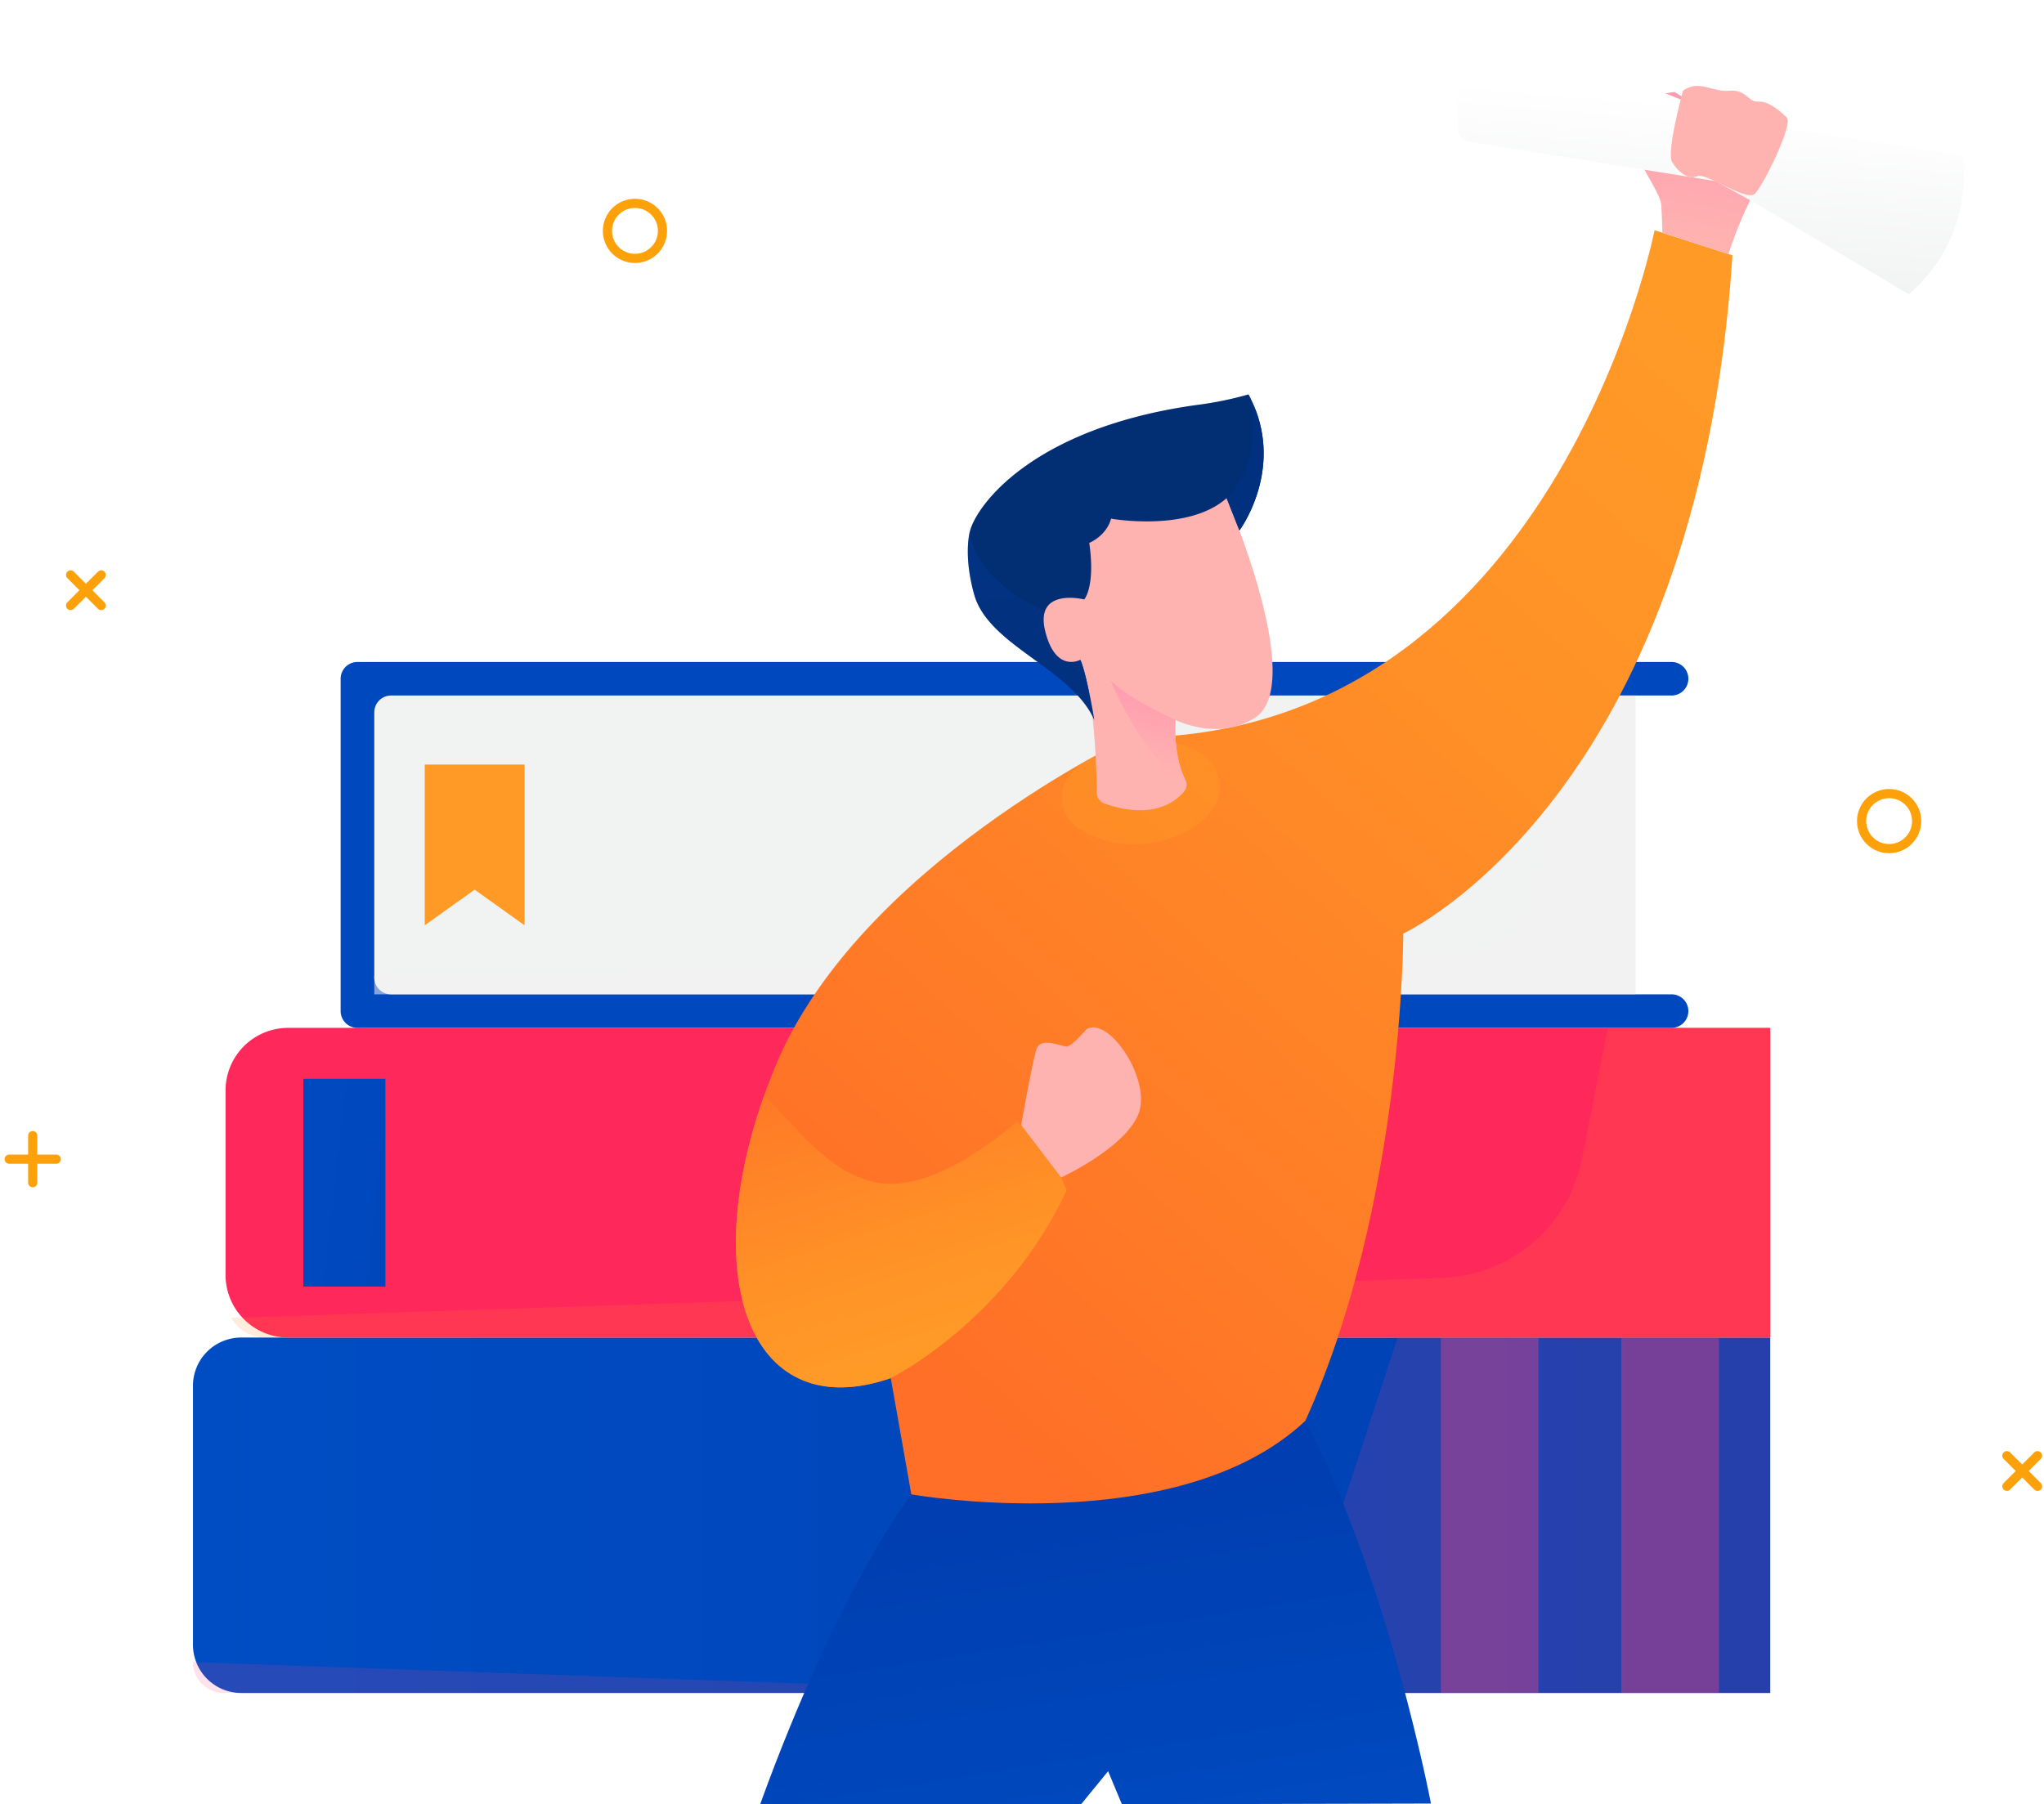
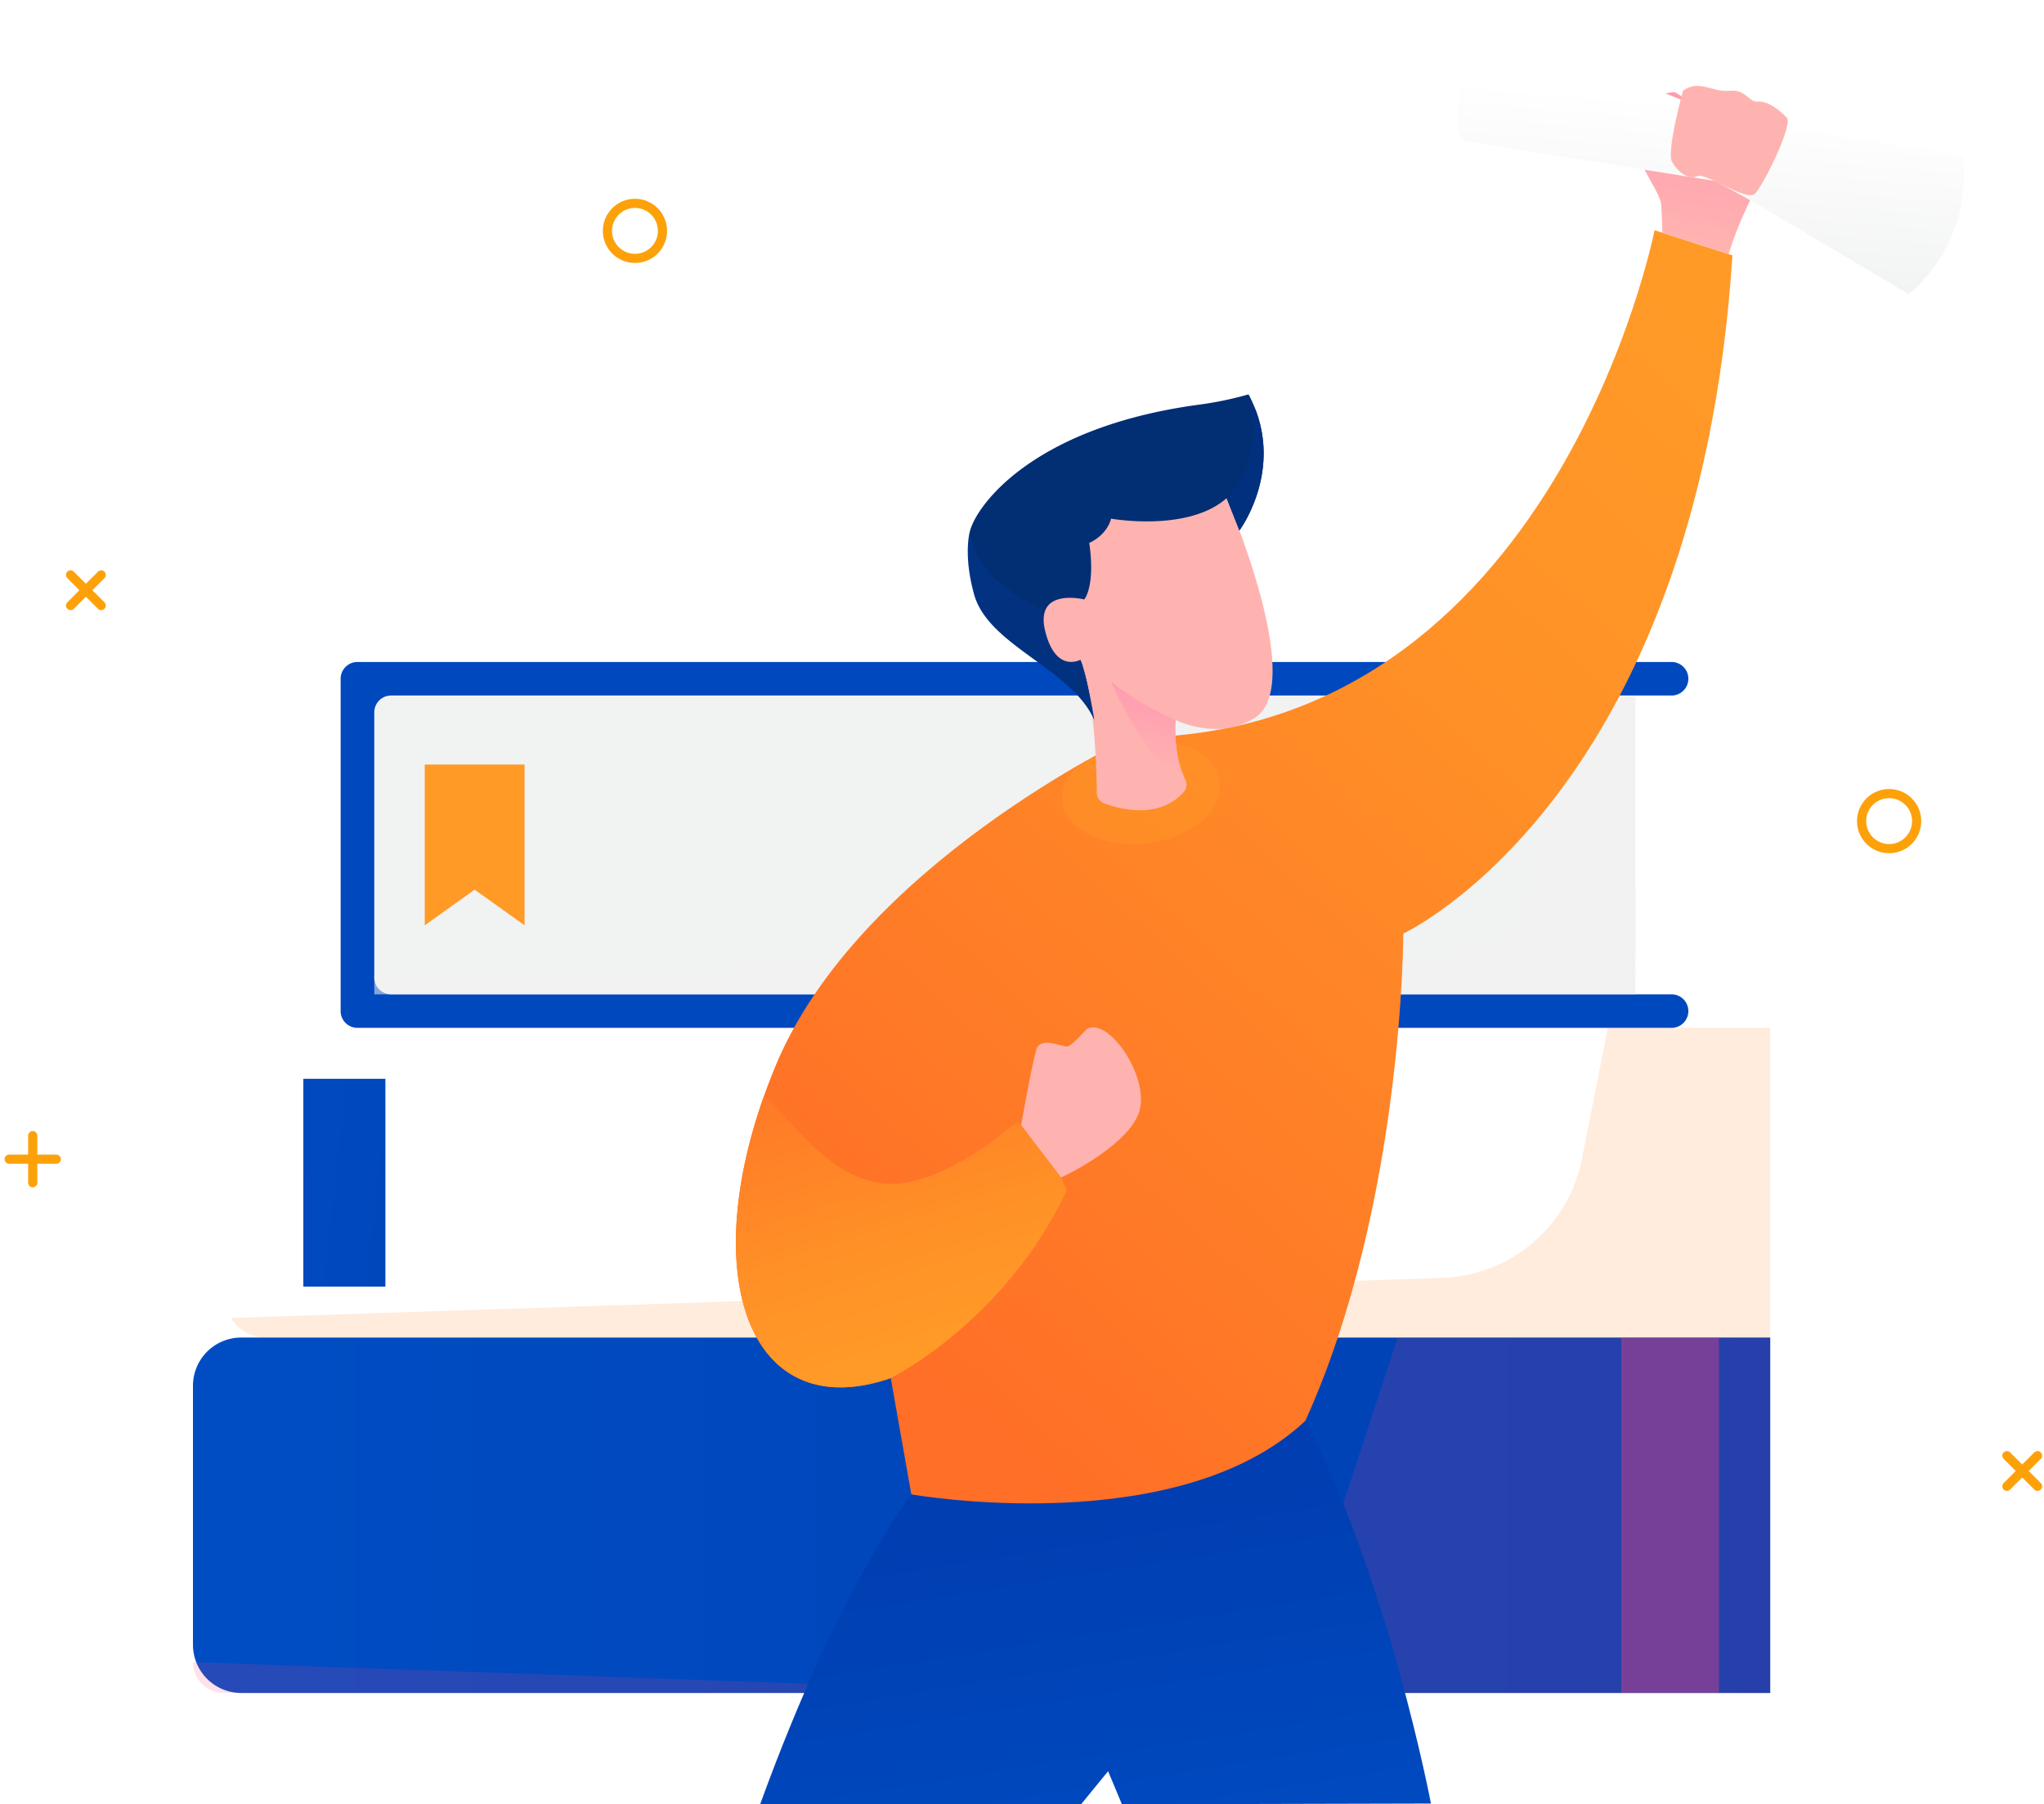
<svg xmlns="http://www.w3.org/2000/svg" xmlns:xlink="http://www.w3.org/1999/xlink" width="668.206" height="589.995" viewBox="0 0 668.206 589.995">
  <defs>
    <style>.a,.x,.y{fill:none;}.b{clip-path:url(#a);}.c{fill:url(#b);}.d,.e{fill:#ef437e;}.d{opacity:0.4;}.e,.h{opacity:0.16;}.f{fill:#ff285a;}.g{fill:url(#c);}.h{fill:#ff8327;}.i,.k{fill:#f1f2f2;}.j{fill:#0048be;}.k{opacity:0.55;}.l,.s{fill:#ff9a27;}.m{fill:url(#d);}.n{fill:url(#e);}.o{fill:url(#f);}.p{fill:#ffb3b0;}.q{fill:url(#g);}.r{fill:url(#h);}.s{opacity:0.43;}.t{fill:#022e74;}.u{fill:#01307f;}.v{opacity:0.19;fill:url(#k);}.w{fill:url(#l);}.x,.y{stroke:#fda10b;stroke-width:3px;}.x{stroke-linecap:round;stroke-linejoin:round;}.z{stroke:none;}.aa{filter:url(#i);}</style>
    <clipPath id="a">
      <rect class="a" width="568.321" height="461.601" />
    </clipPath>
    <linearGradient id="b" y1="0.5" x2="1" y2="0.5" gradientUnits="objectBoundingBox">
      <stop offset="0" stop-color="#004dc3" />
      <stop offset="1" stop-color="#003eb1" />
    </linearGradient>
    <linearGradient id="c" x1="-1.754" y1="-0.135" x2="5.414" y2="1.885" xlink:href="#b" />
    <linearGradient id="d" x1="0.629" y1="1.356" x2="0.321" y2="0.247" xlink:href="#b" />
    <linearGradient id="e" x1="0.856" y1="-0.005" x2="0.23" y2="0.904" gradientUnits="objectBoundingBox">
      <stop offset="0" stop-color="#ff9a27" />
      <stop offset="0.307" stop-color="#ff9127" />
      <stop offset="0.79" stop-color="#ff7a27" />
      <stop offset="1" stop-color="#ff6f27" />
    </linearGradient>
    <linearGradient id="f" x1="0.602" y1="0.781" x2="0.237" y2="-0.246" xlink:href="#e" />
    <linearGradient id="g" x1="0.406" y1="0.937" x2="0.59" y2="-0.184" gradientUnits="objectBoundingBox">
      <stop offset="0" stop-color="#ffb3b0" />
      <stop offset="1" stop-color="#ff95b0" />
    </linearGradient>
    <linearGradient id="h" x1="0.414" y1="0.971" x2="0.527" y2="0.282" gradientUnits="objectBoundingBox">
      <stop offset="0" stop-color="#f1f2f2" />
      <stop offset="1" stop-color="#fff" />
    </linearGradient>
    <filter id="i" x="467.343" y="0" width="183.655" height="105.206" filterUnits="userSpaceOnUse">
      <feOffset dy="3" input="SourceAlpha" />
      <feGaussianBlur stdDeviation="3" result="j" />
      <feFlood flood-opacity="0.161" />
      <feComposite operator="in" in2="j" />
      <feComposite in="SourceGraphic" />
    </filter>
    <linearGradient id="k" x1="0.439" y1="0.035" x2="0.485" y2="0.434" xlink:href="#b" />
    <linearGradient id="l" x1="0.429" y1="0.919" x2="0.609" y2="-0.136" xlink:href="#g" />
  </defs>
  <g transform="translate(-54.925 -800.005)">
    <g transform="translate(191.31 806.005)">
      <g transform="translate(-126 122.394)">
        <g class="b">
          <g transform="translate(52.697 88.068)">
            <path class="c" d="M15.774,0h526.9a15.774,15.774,0,0,1,15.775,15.775v84.672a15.774,15.774,0,0,1-15.775,15.775H15.775A15.775,15.775,0,0,1,0,100.447V15.774A15.774,15.774,0,0,1,15.774,0Z" transform="translate(0 220.903)" />
-             <rect class="d" width="31.92" height="116.221" transform="translate(407.955 220.903)" />
            <rect class="d" width="31.92" height="116.221" transform="translate(466.951 220.903)" />
            <path class="e" d="M2682.694,2144.983h538.26a10.094,10.094,0,0,0,10.093-10.094v-96.034a10.094,10.094,0,0,0-10.094-10.093H3066.4l-23.115,70.665c-5.695,17.41-66.079,45.232-84.394,45.556L2672.6,2134.889A10.093,10.093,0,0,0,2682.694,2144.983Z" transform="translate(-2672.601 -1807.859)" />
            <g transform="translate(10.654 119.64)">
-               <path class="f" d="M20.473,0H516.665a20.473,20.473,0,0,1,20.473,20.473V80.79a20.474,20.474,0,0,1-20.474,20.474H20.473A20.473,20.473,0,0,1,0,80.79V20.473A20.473,20.473,0,0,1,20.473,0Z" />
              <rect class="g" width="26.828" height="67.952" transform="translate(25.425 16.656)" />
              <path class="h" d="M3242.06,1839.717v-75.249a13.007,13.007,0,0,0-13.007-13.007H3156.8l-8.473,42.889a48.255,48.255,0,0,1-45.746,38.877l-395.845,13.084a12.99,12.99,0,0,0,11.2,6.412h511.123A13.007,13.007,0,0,0,3242.06,1839.717Z" transform="translate(-2704.922 -1751.461)" />
            </g>
            <rect class="i" width="412.307" height="97.705" transform="translate(59.274 10.967)" />
            <path class="j" d="M2815.805,1527.027v-86.738a5.49,5.49,0,0,1,5.5-5.484h418.589a5.49,5.49,0,0,0,5.5-5.483h0a5.491,5.491,0,0,0-5.5-5.484H2810.307a5.49,5.49,0,0,0-5.5,5.484v108.672a5.49,5.49,0,0,0,5.5,5.484h429.584a5.491,5.491,0,0,0,5.5-5.484h0a5.49,5.49,0,0,0-5.5-5.483H2821.3A5.49,5.49,0,0,1,2815.805,1527.027Z" transform="translate(-2756.53 -1423.838)" />
            <rect class="i" width="375.611" height="9.397" rx="4.656" transform="translate(75.773 32.63)" />
            <rect class="i" width="375.611" height="9.397" rx="4.656" transform="translate(75.773 55.439)" />
            <rect class="i" width="375.611" height="9.397" rx="4.656" transform="translate(75.773 78.248)" />
            <path class="k" d="M3247.224,1453.871h-22.26l-11.726,63.887a24.621,24.621,0,0,1-23.694,20.171l-354.625,7.529v6.119h412.306Z" transform="translate(-2775.644 -1442.903)" />
            <path class="l" d="M2912.727,1568.24l-16.314-11.653L2880.1,1568.24v-52.572h32.628Z" transform="translate(-2804.325 -1482.134)" />
          </g>
        </g>
      </g>
      <path class="m" d="M3449.538,2197.053s-13.963-73.408-41.067-125.152-128.806,24.054-128.806,24.054-23.506,29.9-49.425,101.347h104.91l8.846-10.824,4.517,10.824Z" transform="translate(-3118.129 -1613.308)" />
      <path class="n" d="M3089.108,1203.127s-88.811,41.888-115.915,107.6-9.856,118.273,37.781,101.846l6.716,38.017s86.917,15.37,128.805-24.055c32.032-70.635,32.032-159.34,32.032-159.34s96.1-44.352,107.6-221.762l-25.461-8.213S3228.022,1203.127,3089.108,1203.127Z" transform="translate(-2856.153 -967.939)" />
      <path class="o" d="M3607,1904.537c-45.319,15.627-63.134-31.188-41.423-92.355,11.073,10.537,22.009,26.9,38.96,28.7,19.29,2.053,43.531-20.123,43.531-20.123,10.952,6.571,16.427,22.45,16.427,22.45C3644.375,1886.057,3607,1904.537,3607,1904.537Z" transform="translate(-3452.182 -1459.907)" />
      <path class="p" d="M3502.946,1800.1s20.678-9.546,25.2-20.634-9.446-32.032-16.837-27.926c0,0-4.929,5.75-6.571,5.75s-8.487-3.286-9.856.821-5.021,24.835-5.021,24.835Z" transform="translate(-3292.418 -1421.075)" />
      <path class="q" d="M2950.96,913.512s-15.332,1.085-14.51,11.63,9.856,20.676,10.13,25.33.362,9.037.362,9.037l21.634,6.979a127,127,0,0,1,9.216-21.764C2984.088,932.95,2950.96,913.512,2950.96,913.512Z" transform="translate(-2539.88 -889.408)" />
      <g class="aa" transform="matrix(1, 0, 0, 1, -136.38, -6)">
        <path class="r" d="M2850.573,904.856l50.259,29.856a51.072,51.072,0,0,0,17.669-45.251l-76.325-11.983-73.431-29.655a4.321,4.321,0,0,0-4.675.94c-4.115,4.119-12.462,14.789-10.61,32.22a4.348,4.348,0,0,0,3.629,3.845l80.616,12.909Z" transform="translate(-2276.85 -841.51)" />
      </g>
      <path class="s" d="M3447.608,1494.51s21.319-1.175,23.148,13.721c1.736,14.128-23.2,25.455-41.459,17.3-3.784-1.691-8.119-4.392-9.312-8.361C3417.99,1510.521,3418.66,1499.421,3447.608,1494.51Z" transform="translate(-3208.478 -1258.227)" />
      <path class="p" d="M3438,1268.155s27.653,63.791,7.94,72.552c-11.5,6.571-24.64,0-24.64,0s-.922,11.534,3.16,19.356a3.754,3.754,0,0,1-.509,4.236c-7.953,8.858-20.525,5.652-25.859,3.723a3.821,3.821,0,0,1-2.534-3.556c-.073-7.719-.684-31.228-5.332-43.472l-2.327,5.476-15.879-9.856S3376.4,1243.241,3438,1268.155Z" transform="translate(-3173.392 -1111.268)" />
      <path class="t" d="M3418.072,1251.281s3.7-4.107,1.643-18.48c6.16-2.875,7.118-7.94,7.118-7.94s25.188,4.517,37.781-6.708l4.186,10.569s15.647-20.936,2.97-44.493a113.532,113.532,0,0,1-16.761,3.438c-54.018,7.442-72.282,33.054-74.324,41.364,0,0-2.229,7.63,1.409,20.656,4.69,16.789,31.872,24.18,39.264,41.018,0,0-2.054-13.142-4.518-19.712,0,0-8.02,4.564-11.5-9.2C3401.646,1247.175,3418.072,1251.281,3418.072,1251.281Z" transform="translate(-3200.008 -1061.267)" />
      <path class="p" d="M2914.786,909.577s-5.476,19.986-3.559,23.271,5.475,6.023,8.213,4.654,16.152,8.487,18.891,5.749,12.594-22.724,10.4-24.914-6.023-5.475-9.309-5.2-3.924-4.107-9.491-3.559S2919.987,905.744,2914.786,909.577Z" transform="translate(-2500.996 -885.902)" />
      <path class="u" d="M3387.166,1184.23s1.016,2.244,2.488,5.505c7.822,21.218-5.458,38.988-5.458,38.988l-4.186-10.569C3393.514,1204.576,3387.166,1184.23,3387.166,1184.23Z" transform="translate(-3115.403 -1061.267)" />
      <path class="v" d="M3556.91,1332.859c-.617,1.619-.7,3.827.052,6.821,3.479,13.762,11.5,9.2,11.5,9.2,2.464,6.571,4.518,19.712,4.518,19.712-7.392-16.837-34.574-24.229-39.264-41.018-3.639-13.026-1.408-20.656-1.408-20.656C3533.949,1323.818,3556.91,1332.859,3556.91,1332.859Z" transform="translate(-3351.629 -1139.151)" />
      <path class="w" d="M3451.427,1440.631c7.278,6.808,21.217,12.845,21.217,12.845s-.854,10.7,2.731,18.474h0C3463.77,1469.971,3451.427,1440.631,3451.427,1440.631Z" transform="translate(-3224.738 -1224.037)" />
    </g>
    <g transform="translate(-275.531 863.598)">
      <line class="x" x2="10.01" y2="10.01" transform="translate(353.531 124.402)" />
      <line class="x" y1="10.01" x2="10.01" transform="translate(353.531 124.402)" />
    </g>
    <g transform="translate(-96.396 833.401) rotate(45)">
      <line class="x" x2="10.886" y2="10.886" transform="translate(353.531 124.402)" />
      <line class="x" y1="10.886" x2="10.886" transform="translate(353.531 124.402)" />
    </g>
    <g transform="translate(357.469 1151.598)">
      <line class="x" x2="10.01" y2="10.01" transform="translate(353.531 124.402)" />
      <line class="x" y1="10.01" x2="10.01" transform="translate(353.531 124.402)" />
    </g>
    <g class="y" transform="translate(252 865)">
      <circle class="z" cx="10.5" cy="10.5" r="10.5" />
      <circle class="a" cx="10.5" cy="10.5" r="9" />
    </g>
    <g class="y" transform="translate(662 1058)">
      <circle class="z" cx="10.5" cy="10.5" r="10.5" />
      <circle class="a" cx="10.5" cy="10.5" r="9" />
    </g>
  </g>
</svg>